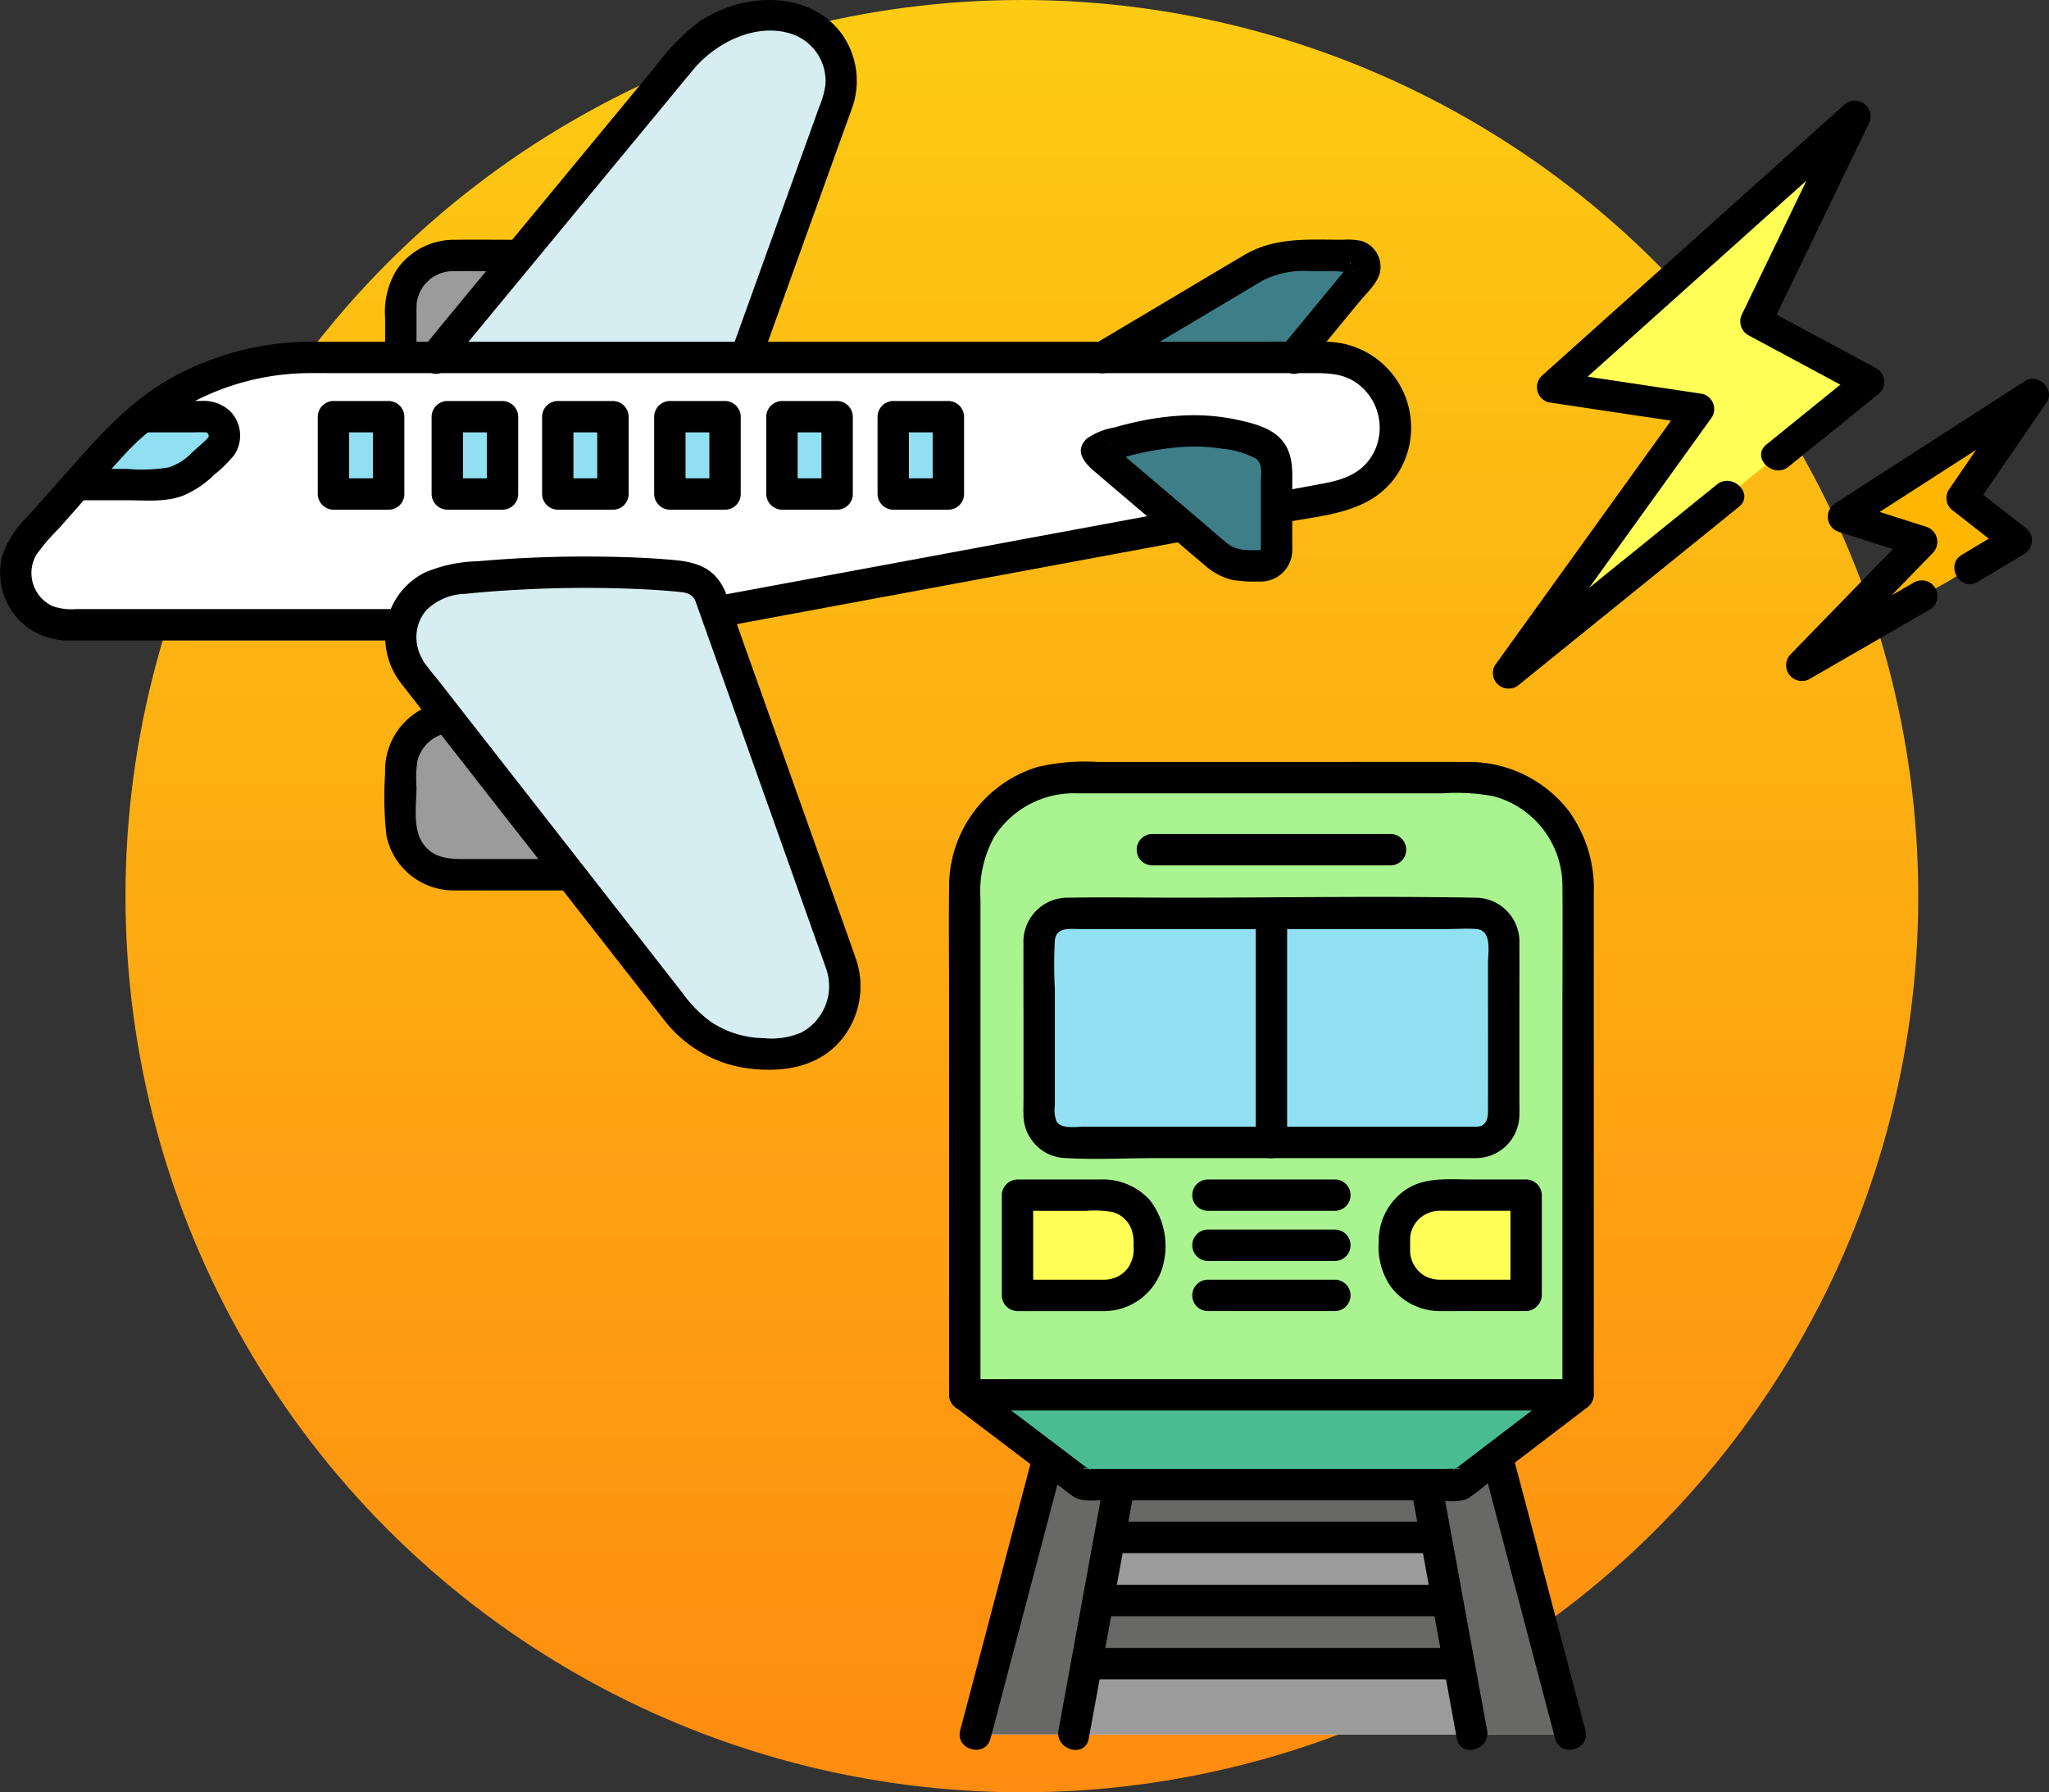
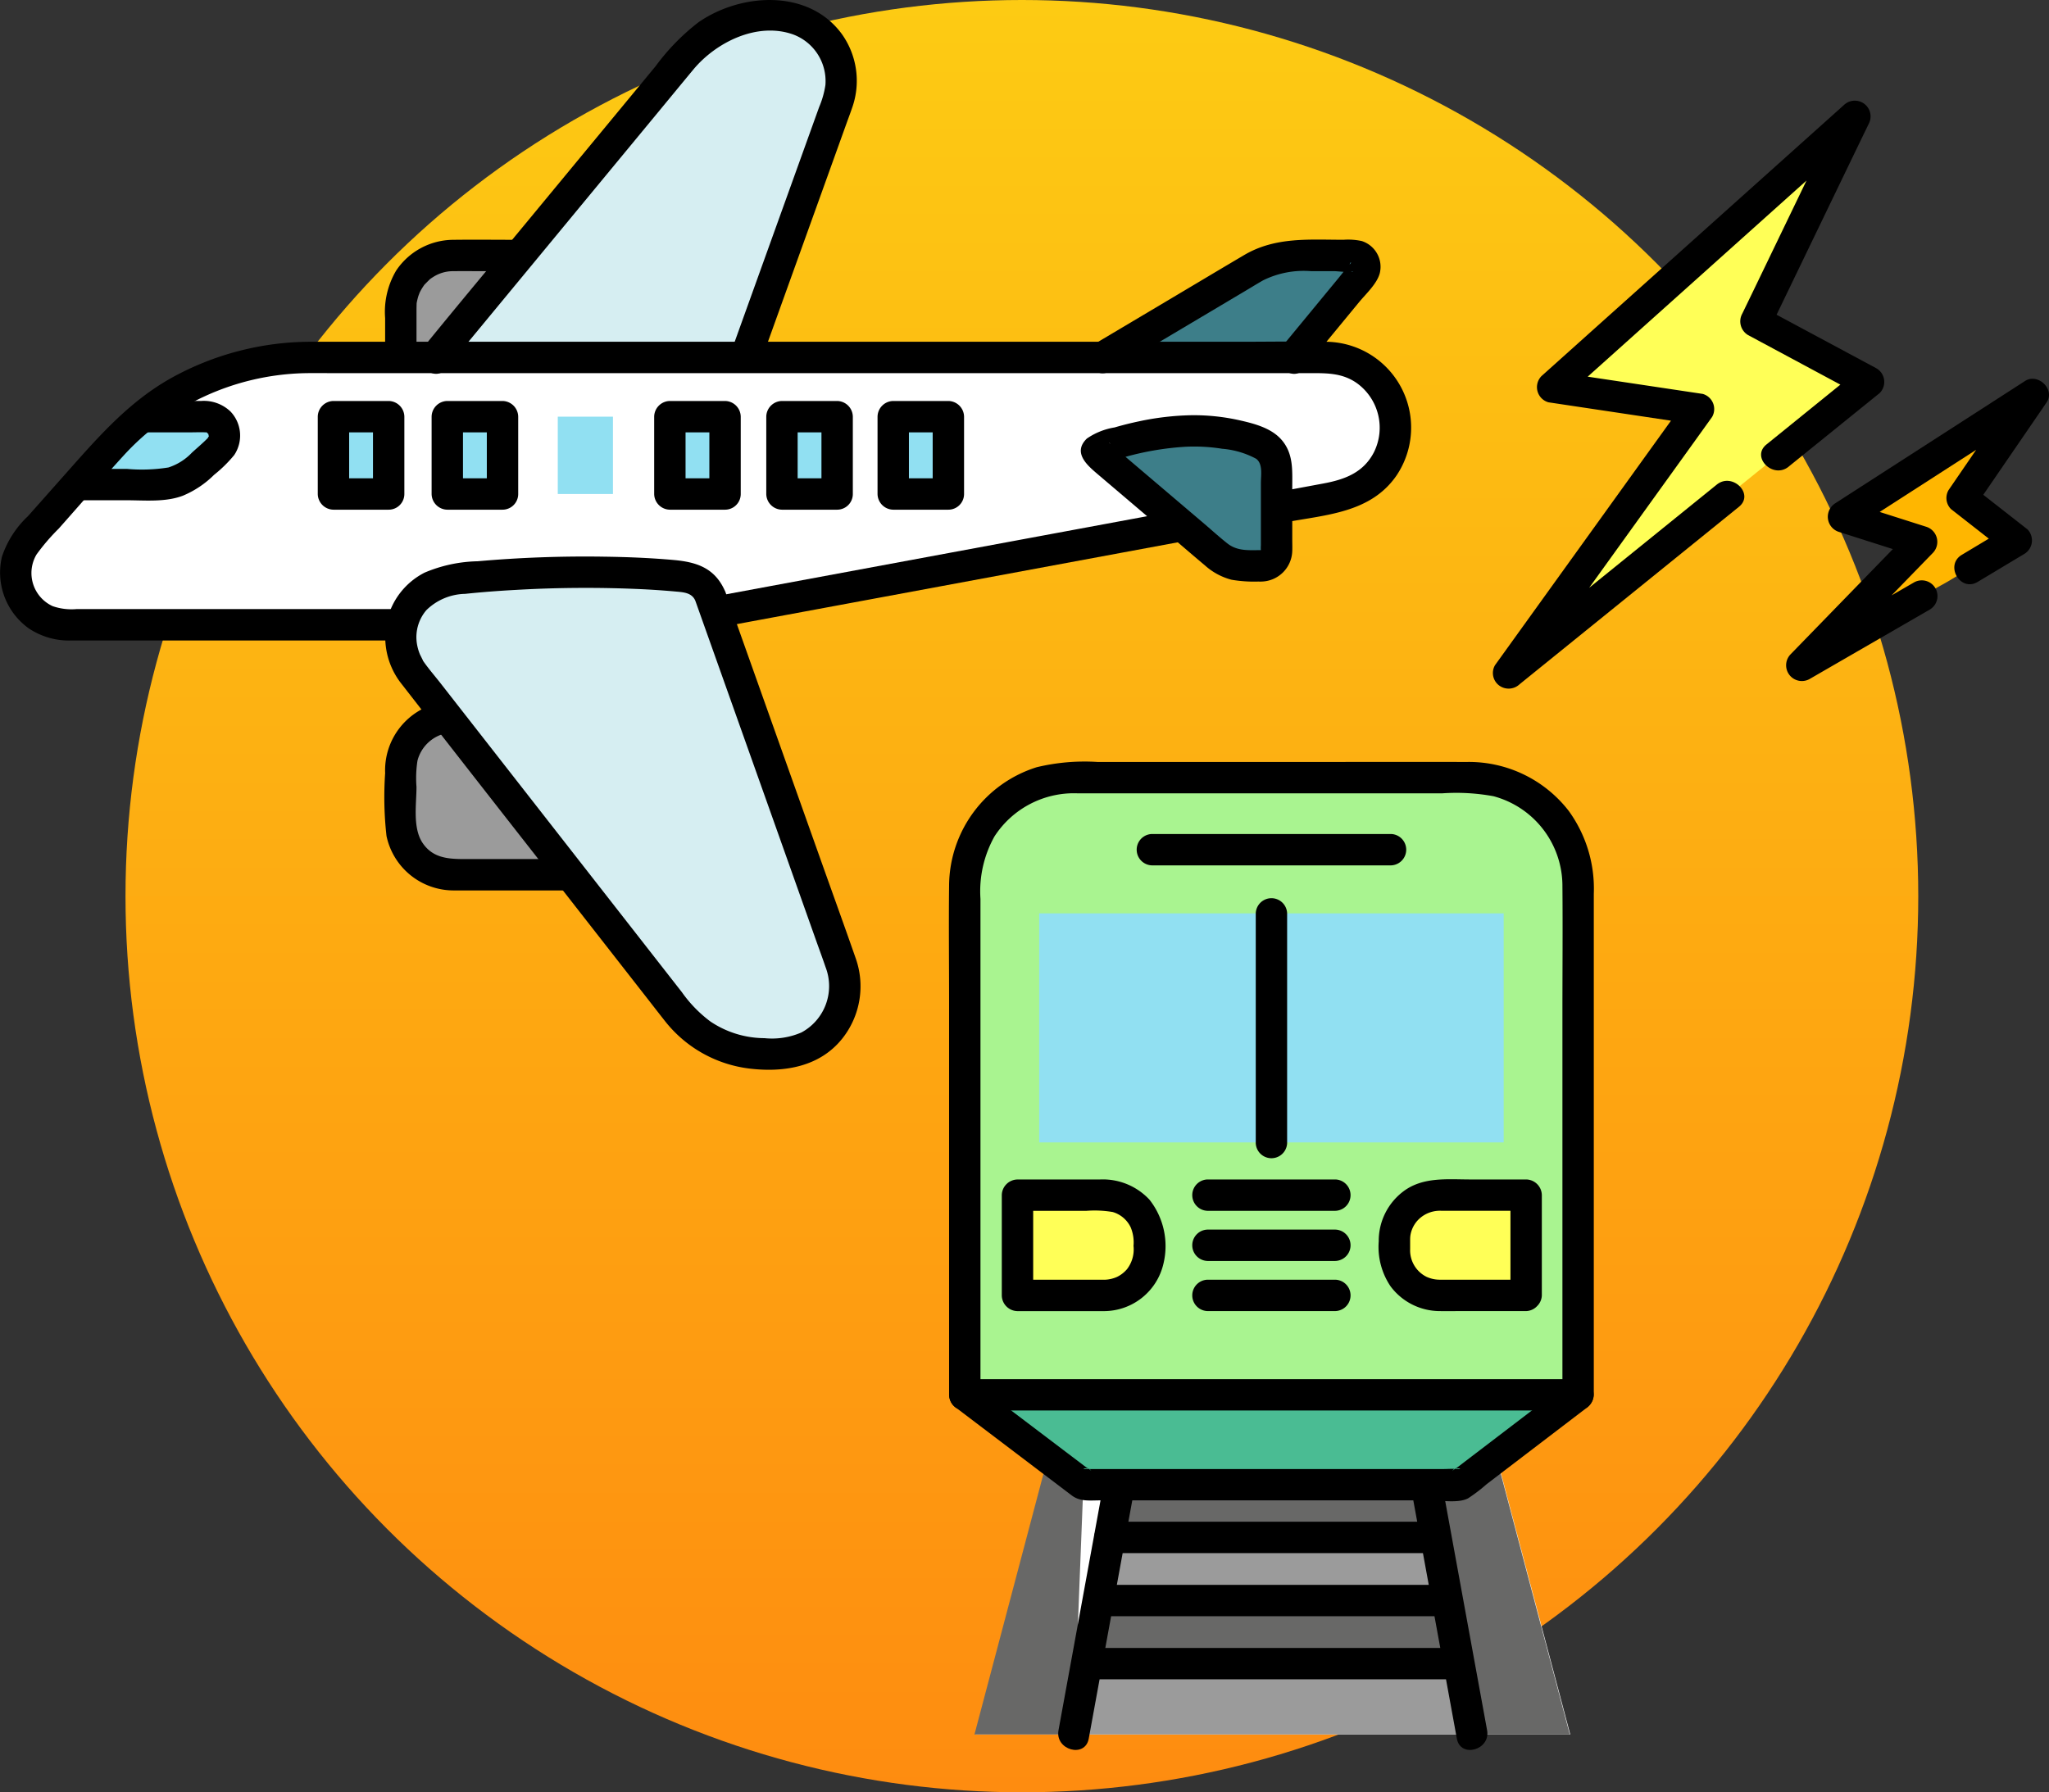
<svg xmlns="http://www.w3.org/2000/svg" width="228.585" height="200" viewBox="0 0 228.585 200">
  <rect x="0" y="0" width="228.585" height="200" fill="#333333" stroke="none" />
  <defs>
    <linearGradient id="linear-gradient" x1="0.5" x2="0.5" y2="1" gradientUnits="objectBoundingBox">
      <stop offset="0" stop-color="#fdcb13" />
      <stop offset="1" stop-color="#fe8c10" />
    </linearGradient>
    <clipPath id="clip-path">
      <rect id="長方形_245" data-name="長方形 245" width="228.585" height="195.275" fill="none" />
    </clipPath>
  </defs>
  <g id="グループ_292" data-name="グループ 292" transform="translate(-1276 -2846)">
    <circle id="楕円形_8" data-name="楕円形 8" cx="100" cy="100" r="100" transform="translate(1290 2846)" fill="url(#linear-gradient)" />
    <g id="グループ_192" data-name="グループ 192" transform="translate(1276 2846)">
      <g id="グループ_191" data-name="グループ 191" clip-path="url(#clip-path)">
        <path id="パス_1386" data-name="パス 1386" d="M147.847,39.887h-3.569l7.707-9.352a1.239,1.239,0,0,0-.956-2.027H144.62a8.991,8.991,0,0,0-4.591,1.261L123.006,39.887H83.182L93.408,11.459A7.236,7.236,0,0,0,86.6,1.774h-.688A12.489,12.489,0,0,0,76.28,6.311l-18.328,22.2H50.526a5.811,5.811,0,0,0-5.811,5.811v5.568H34.557A29.779,29.779,0,0,0,12.281,49.9L3.2,60.132A5.76,5.76,0,0,0,7.51,69.715H44.86l.012,0A6.755,6.755,0,0,0,45.891,74.9l4.3,5.51-.532-.332a5.813,5.813,0,0,0-4.948,5.748V91.8a5.811,5.811,0,0,0,5.811,5.811H63.635l11.92,15.259a12.291,12.291,0,0,0,9.687,4.725h1.523a7.5,7.5,0,0,0,7.07-10.018L79.913,68.294c-.187-.526.395.364,0,0L131.306,58.15l4.516,3.843a4.794,4.794,0,0,0,3.107,1.143h1.815a1.669,1.669,0,0,0,1.669-1.669v-4.8l.63-.084,6.233-1.156a7.834,7.834,0,0,0-1.429-15.537" fill="#fff" />
        <rect id="長方形_236" data-name="長方形 236" width="6.156" height="8.63" transform="translate(37.204 46.495)" fill="#91e0f2" />
        <rect id="長方形_237" data-name="長方形 237" width="6.156" height="8.63" transform="translate(49.904 46.495)" fill="#91e0f2" />
        <rect id="長方形_238" data-name="長方形 238" width="6.156" height="8.63" transform="translate(62.224 46.495)" fill="#91e0f2" />
        <rect id="長方形_239" data-name="長方形 239" width="6.156" height="8.63" transform="translate(74.73 46.495)" fill="#91e0f2" />
        <rect id="長方形_240" data-name="長方形 240" width="6.156" height="8.63" transform="translate(87.235 46.495)" fill="#91e0f2" />
        <rect id="長方形_241" data-name="長方形 241" width="6.156" height="8.63" transform="translate(99.648 46.495)" fill="#91e0f2" />
        <path id="パス_1387" data-name="パス 1387" d="M16.413,46.495H22.93a2.118,2.118,0,0,1,1.433,3.677L22,52.342a6.564,6.564,0,0,1-4.445,1.733H8.91" fill="#91e0f2" />
        <path id="パス_1388" data-name="パス 1388" d="M123.007,39.887l17.022-10.118a8.991,8.991,0,0,1,4.591-1.261h6.409a1.239,1.239,0,0,1,.956,2.027l-7.707,9.352" fill="#3d7e89" />
        <path id="パス_1389" data-name="パス 1389" d="M140.745,63.137H138.93a4.794,4.794,0,0,1-3.107-1.143L122.474,50.636a.315.315,0,0,1,.1-.534c6.512-2.281,12.543-2.783,17.878-.712a3.03,3.03,0,0,1,1.961,2.815v9.263a1.669,1.669,0,0,1-1.669,1.669" fill="#3d7e89" />
        <path id="パス_1390" data-name="パス 1390" d="M63.563,97.612H50.526A5.811,5.811,0,0,1,44.715,91.8V85.824a5.813,5.813,0,0,1,4.949-5.748" fill="#9b9b9b" />
        <path id="パス_1391" data-name="パス 1391" d="M57.82,28.508H50.526a5.811,5.811,0,0,0-5.811,5.811V39h3.842" fill="#9b9b9b" />
        <path id="パス_1392" data-name="パス 1392" d="M79.26,66.578a3.334,3.334,0,0,0-2.77-2.207,130.376,130.376,0,0,0-25.593.264c-5.915.748-7.59,6.423-5.006,10.262l29.664,37.975a12.292,12.292,0,0,0,9.687,4.725h1.523a7.5,7.5,0,0,0,7.07-10.018Z" fill="#d6eef2" />
        <path id="パス_1393" data-name="パス 1393" d="M48.557,39.887,76.281,6.311a12.489,12.489,0,0,1,9.631-4.537H86.6a7.236,7.236,0,0,1,6.809,9.685L83.183,39.887" fill="#d6eef2" />
        <path id="パス_1394" data-name="パス 1394" d="M130.538,57.127l-17.326,3.215L85.755,65.436l-6.307,1.17c-2.212.411-1.275,3.785.93,3.375L97.7,66.767l27.458-5.095,6.306-1.17c2.212-.41,1.275-3.784-.93-3.375" />
        <path id="パス_1395" data-name="パス 1395" d="M44.861,67.965H8.557a6.475,6.475,0,0,1-2.684-.326,4.065,4.065,0,0,1-1.8-5.761,23.014,23.014,0,0,1,2.479-2.891c2.409-2.715,4.784-5.464,7.23-8.144A28.22,28.22,0,0,1,33.76,41.648c.991-.026,1.984-.011,2.976-.011H146.362c1.784,0,3.455.015,5.016,1.122a6.137,6.137,0,0,1,1.9,7.7c-1.19,2.31-3.3,3.06-5.68,3.5l-5.025.933c-2.212.41-1.275,3.784.93,3.375,4.5-.835,9.423-1.063,12.278-5.185a9.58,9.58,0,0,0-7.939-14.946c-3.135-.056-6.276,0-9.412,0H38.789q-1.986,0-3.972,0a32.165,32.165,0,0,0-15.793,4.091c-4.563,2.578-7.885,6.329-11.3,10.18L3.118,57.6a10.928,10.928,0,0,0-2.9,4.521,7.658,7.658,0,0,0,3.013,8.014,8.059,8.059,0,0,0,4.791,1.334H44.861a1.751,1.751,0,0,0,0-3.5" />
        <path id="パス_1396" data-name="パス 1396" d="M80.948,66.112c-1.1-2.65-3.077-3.38-5.773-3.622-2.6-.233-5.2-.338-7.805-.372a136.245,136.245,0,0,0-14.085.512,15.943,15.943,0,0,0-5.919,1.27,8.068,8.068,0,0,0-3.846,4.241,8.382,8.382,0,0,0,1.228,8.113q8.76,11.256,17.561,22.481l9.755,12.487c.709.909,1.415,1.821,2.129,2.727a14.146,14.146,0,0,0,9.5,5.3c3.791.438,7.737-.195,10.255-3.337a9.374,9.374,0,0,0,1.489-9.048c-1.251-3.583-2.543-7.153-3.815-10.729L81.167,66.728l-.219-.616c-.749-2.107-4.132-1.2-3.375.93Q81.8,78.93,86.025,90.817q2.5,7.04,5,14.08c.357,1.006.73,2.008,1.073,3.019a5.876,5.876,0,0,1-2.685,7.291,8.264,8.264,0,0,1-4.133.639,10.876,10.876,0,0,1-6.035-1.864,14.56,14.56,0,0,1-3.181-3.275l-7.356-9.417L49.131,76.222c-.632-.809-1.325-1.6-1.908-2.443-.029-.041-.066-.077-.093-.118.248.386-.249-.563-.281-.64a5.283,5.283,0,0,1-.357-1.318,4.636,4.636,0,0,1,1.081-3.625,6.355,6.355,0,0,1,4.318-1.81c1.885-.2,3.777-.34,5.669-.443a135.576,135.576,0,0,1,14.284-.067q1.762.09,3.522.249c.847.078,1.825.113,2.207,1.035a1.811,1.811,0,0,0,2.153,1.223,1.761,1.761,0,0,0,1.222-2.153" />
        <path id="パス_1397" data-name="パス 1397" d="M63.563,95.862h-11.6c-1.846,0-3.631-.058-4.8-1.772-1.155-1.694-.7-4.349-.7-6.287a12.469,12.469,0,0,1,.111-2.923,4.2,4.2,0,0,1,3.553-3.117,1.764,1.764,0,0,0,1.222-2.153A1.791,1.791,0,0,0,49.2,78.388a7.707,7.707,0,0,0-6.233,7.879,38.86,38.86,0,0,0,.151,7.017,7.658,7.658,0,0,0,7.579,6.078c2.179.014,4.359,0,6.538,0h6.33a1.751,1.751,0,0,0,0-3.5" />
        <path id="パス_1398" data-name="パス 1398" d="M46.465,39.887V36.329c0-.608,0-1.216,0-1.825,0-.184.008-.368.011-.552.008-.341.009-.167,0-.075a4.069,4.069,0,0,1,.087-.437c.033-.144.072-.285.117-.426.018-.057.2-.509.076-.233a5.25,5.25,0,0,1,.326-.61c.075-.123.154-.243.239-.359.181-.247-.267.259.1-.115.161-.163.322-.325.485-.485.375-.369-.131.08.116-.1.139-.1.284-.195.432-.283a4.068,4.068,0,0,1,2.112-.569c1.159-.014,2.32,0,3.479,0H57.82a1.751,1.751,0,0,0,0-3.5c-2.418,0-4.838-.03-7.256,0A7.721,7.721,0,0,0,44.2,30.187,9.049,9.049,0,0,0,42.965,35.5v4.387a1.751,1.751,0,0,0,3.5,0" />
        <path id="パス_1399" data-name="パス 1399" d="M49.794,41.125,73.6,12.3c1.251-1.515,2.5-3.035,3.753-4.546,2.528-3.037,7.1-5.322,11.1-3.92a5.551,5.551,0,0,1,3.63,5.651,10.04,10.04,0,0,1-.7,2.463l-3.032,8.427Q84.922,29.9,81.5,39.422c-.764,2.124,2.617,3.038,3.375.931q3.079-8.562,6.16-17.125,1.739-4.835,3.478-9.671c.2-.543.4-1.084.587-1.631a9,9,0,0,0-1.156-8.087c-3.691-5.1-11.255-4.658-16.027-1.351a24.53,24.53,0,0,0-4.778,4.9L58.889,24.638c-3.79,4.591-7.613,9.156-11.372,13.772-.065.081-.132.16-.2.24-1.424,1.724,1.039,4.214,2.475,2.475" />
        <path id="パス_1400" data-name="パス 1400" d="M43.36,53.375H37.2l1.75,1.75v-8.63l-1.75,1.75H43.36l-1.75-1.75v8.63a1.75,1.75,0,0,0,3.5,0v-8.63a1.776,1.776,0,0,0-1.75-1.75H37.2a1.776,1.776,0,0,0-1.75,1.75v8.63a1.776,1.776,0,0,0,1.75,1.75H43.36a1.75,1.75,0,0,0,0-3.5" />
        <path id="パス_1401" data-name="パス 1401" d="M56.06,53.375H49.9l1.75,1.75v-8.63l-1.75,1.75H56.06l-1.75-1.75v8.63a1.75,1.75,0,0,0,3.5,0v-8.63a1.776,1.776,0,0,0-1.75-1.75H49.9a1.776,1.776,0,0,0-1.75,1.75v8.63a1.776,1.776,0,0,0,1.75,1.75H56.06a1.75,1.75,0,0,0,0-3.5" />
-         <path id="パス_1402" data-name="パス 1402" d="M68.38,53.375H62.224l1.75,1.75v-8.63l-1.75,1.75H68.38l-1.75-1.75v8.63a1.75,1.75,0,0,0,3.5,0v-8.63a1.776,1.776,0,0,0-1.75-1.75H62.224a1.776,1.776,0,0,0-1.75,1.75v8.63a1.776,1.776,0,0,0,1.75,1.75H68.38a1.75,1.75,0,0,0,0-3.5" />
        <path id="パス_1403" data-name="パス 1403" d="M80.886,53.375H74.73l1.75,1.75v-8.63l-1.75,1.75h6.156l-1.75-1.75v8.63a1.75,1.75,0,0,0,3.5,0v-8.63a1.776,1.776,0,0,0-1.75-1.75H74.73a1.776,1.776,0,0,0-1.75,1.75v8.63a1.776,1.776,0,0,0,1.75,1.75h6.156a1.75,1.75,0,0,0,0-3.5" />
        <path id="パス_1404" data-name="パス 1404" d="M93.391,53.375H87.235l1.75,1.75v-8.63l-1.75,1.75h6.156l-1.75-1.75v8.63a1.75,1.75,0,0,0,3.5,0v-8.63a1.776,1.776,0,0,0-1.75-1.75H87.235a1.776,1.776,0,0,0-1.75,1.75v8.63a1.776,1.776,0,0,0,1.75,1.75h6.156a1.75,1.75,0,0,0,0-3.5" />
        <path id="パス_1405" data-name="パス 1405" d="M105.8,53.375H99.648l1.75,1.75v-8.63l-1.75,1.75H105.8l-1.75-1.75v8.63a1.75,1.75,0,0,0,3.5,0v-8.63a1.776,1.776,0,0,0-1.75-1.75H99.648a1.776,1.776,0,0,0-1.75,1.75v8.63a1.776,1.776,0,0,0,1.75,1.75H105.8a1.75,1.75,0,0,0,0-3.5" />
        <path id="パス_1406" data-name="パス 1406" d="M16.413,48.245h4.872c.546,0,1.1-.026,1.645,0,.319.015.03.013.286.1-.243-.087.074.184-.05-.054.047.091.109.2.162.282-.163-.258-.057.237-.032-.1-.007.1,0,.226,0,.327l.009-.14q-.092.292-.005.056c-.29.215.106-.069-.173.217-.54.552-1.146,1.054-1.716,1.577a6.247,6.247,0,0,1-2.624,1.654,18.721,18.721,0,0,1-4.632.159H8.91a1.751,1.751,0,0,0,0,3.5h5.168c2.061,0,4.373.237,6.331-.511a10.869,10.869,0,0,0,3.476-2.327,14.952,14.952,0,0,0,2.243-2.206,3.9,3.9,0,0,0-.415-4.86,4.312,4.312,0,0,0-3.294-1.176H16.413a1.751,1.751,0,0,0,0,3.5" />
        <path id="パス_1407" data-name="パス 1407" d="M123.89,41.4l15.085-8.966c.644-.383,1.283-.779,1.934-1.15a10.207,10.207,0,0,1,5.374-1.024h2.632c.266,0,1.892.2,2.066,0-.444.516-.546-1.176-.249-.94,0,0-.228.278-.241.292-.409.446-.776.942-1.161,1.409l-6.288,7.63c-1.422,1.726,1.04,4.216,2.474,2.475l6.095-7.4c.758-.92,2.014-2.066,2.319-3.25a3.021,3.021,0,0,0-2-3.575,7.164,7.164,0,0,0-2.042-.146c-3.857,0-7.611-.342-11.079,1.7-2.837,1.673-5.662,3.366-8.493,5.048l-8.19,4.868c-1.934,1.15-.176,4.177,1.767,3.022" />
        <path id="パス_1408" data-name="パス 1408" d="M140.745,61.387c-1.366,0-2.686.151-3.826-.751-.87-.688-1.7-1.442-2.54-2.161l-8.467-7.2-1.593-1.355c-.143-.122-.283-.249-.43-.366-.181-.144-.161-.261-.009.013q.089.675.176,1.349l.039-.206-.45.773.167-.14-.772.451a32.25,32.25,0,0,1,9.088-1.934,19.811,19.811,0,0,1,4.221.217,9.658,9.658,0,0,1,3.78,1.113c.781.573.535,1.852.535,2.7v6.972a3.306,3.306,0,0,0,0,.545c.016.087-.02,0,.081-.012-2.23.18-2.249,3.681,0,3.5a3.516,3.516,0,0,0,3.419-3.419c.018-.409,0-.822,0-1.231V54.375c0-1.909.15-3.778-1.225-5.332-1.152-1.3-3.055-1.784-4.692-2.153a23.2,23.2,0,0,0-5.434-.554,30.569,30.569,0,0,0-5.733.676q-1.38.288-2.736.685a7.607,7.607,0,0,0-3.09,1.237c-1.586,1.53-.041,2.92,1.1,3.892l8.7,7.4c1.123.956,2.238,1.921,3.369,2.867a7.131,7.131,0,0,0,2.97,1.6,14.948,14.948,0,0,0,3.349.186,1.751,1.751,0,0,0,0-3.5" />
        <path id="パス_1409" data-name="パス 1409" d="M196,52.694l12.457-10.075L195.892,35.87l11.053-22.921L173.2,43.2l16.289,2.444-21.2,29.462,24.47-19.791" fill="#ffff57" />
        <path id="パス_1410" data-name="パス 1410" d="M214.392,66.509l-13.419,7.757L214.392,60.46l-8.765-2.793L226.8,44.027l-7.912,11.546,6.05,4.731-7.757,4.655" fill="#ffb600" />
        <path id="パス_1411" data-name="パス 1411" d="M199.539,52.071,209.7,43.856a1.761,1.761,0,0,0-.354-2.749l-12.567-6.748q.315,1.2.628,2.394,4.83-10.014,9.659-20.029l1.4-2.892a1.758,1.758,0,0,0-2.749-2.121l-11.379,10.2L176.167,38.2l-4.2,3.767a1.76,1.76,0,0,0,.772,2.925l16.289,2.443-1.045-2.571-18.57,25.807-2.631,3.656a1.737,1.737,0,0,0,.451,2.257,1.779,1.779,0,0,0,2.3-.137L190.911,59.05l3.088-2.5c1.752-1.417-.738-3.88-2.475-2.475L170.143,71.371q-1.545,1.248-3.088,2.5l2.748,2.12,18.57-25.806L191,46.527a1.758,1.758,0,0,0-1.046-2.571l-16.29-2.443q.387,1.462.773,2.925l11.379-10.2,18.162-16.283,4.2-3.767-2.748-2.121q-4.83,10.014-9.659,20.029l-1.4,2.893a1.783,1.783,0,0,0,.628,2.394l12.566,6.749-.354-2.749L197.064,49.6c-1.752,1.417.738,3.88,2.475,2.475" />
        <path id="パス_1412" data-name="パス 1412" d="M213.509,65,200.09,72.755l2.12,2.748q6.709-6.9,13.42-13.807a1.77,1.77,0,0,0-.773-2.925l-8.765-2.792q.21,1.6.418,3.2l18.544-11.944,2.633-1.7-2.395-2.395L217.38,54.689a1.748,1.748,0,0,0,.274,2.12l6.05,4.732.354-2.749q-2.6,1.562-5.2,3.121c-1.929,1.158-.172,4.185,1.767,3.022l5.2-3.12a1.763,1.763,0,0,0,.354-2.749q-3.025-2.366-6.05-4.732l.273,2.121,7.912-11.545c.993-1.448-.958-3.319-2.394-2.4L207.377,54.459l-2.633,1.7a1.774,1.774,0,0,0,.418,3.2l8.765,2.792q-.386-1.462-.772-2.925l-13.42,13.808a1.758,1.758,0,0,0,2.121,2.748l13.42-7.757A1.751,1.751,0,0,0,213.509,65" />
        <path id="パス_1413" data-name="パス 1413" d="M166.693,86.778h-49.7a9.359,9.359,0,0,0-9.359,9.358v59.508l9.305,7.055-8.125,30.847h66.365l-8.213-30.964,9.089-6.938V96.136a9.358,9.358,0,0,0-9.358-9.358" fill="#fff" />
        <path id="パス_1414" data-name="パス 1414" d="M162.911,165.348H120.859l-13.229-9.705V95.734a9.329,9.329,0,0,1,9.329-9.329h49.763a9.329,9.329,0,0,1,9.329,9.329v59.909Z" fill="#a9f490" />
        <path id="パス_1415" data-name="パス 1415" d="M162.911,165.348H120.859l-13.229-9.705h68.421Z" fill="#4abc93" />
        <rect id="長方形_242" data-name="長方形 242" width="51.821" height="25.559" transform="translate(115.93 101.921)" fill="#91e0f2" />
        <path id="パス_1416" data-name="パス 1416" d="M123.419,144.552H113.29V133.364h10.129a4.831,4.831,0,0,1,4.831,4.831v1.526a4.831,4.831,0,0,1-4.831,4.831" fill="#ffff57" />
        <path id="パス_1417" data-name="パス 1417" d="M160.868,144.552H171V133.364H160.868a4.831,4.831,0,0,0-4.831,4.831v1.526a4.831,4.831,0,0,0,4.831,4.831" fill="#ffff57" />
-         <path id="パス_1418" data-name="パス 1418" d="M119.772,193.546H108.71l8.224-31.077,3.925,3.206h4Z" fill="#686867" />
+         <path id="パス_1418" data-name="パス 1418" d="M119.772,193.546H108.71l8.224-31.077,3.925,3.206Z" fill="#686867" />
        <path id="パス_1419" data-name="パス 1419" d="M164.066,193.546h11.062L166.9,162.469l-3.925,3.206h-4.005Z" fill="#686867" />
        <path id="パス_1420" data-name="パス 1420" d="M164.066,193.546H119.772l4.65-27.871H159.4Z" fill="#9b9b9b" />
        <rect id="長方形_243" data-name="長方形 243" width="34.978" height="5.883" transform="translate(124.643 165.675)" fill="#686867" />
        <rect id="長方形_244" data-name="長方形 244" width="42.001" height="5.883" transform="translate(120.91 178.961)" fill="#686867" />
        <path id="パス_1421" data-name="パス 1421" d="M176.051,153.893H107.63q.876.874,1.75,1.75V100.308a12.545,12.545,0,0,1,1.568-6.982,10.553,10.553,0,0,1,9.261-4.8H160.9a22.957,22.957,0,0,1,5.717.324,10.37,10.37,0,0,1,7.686,10.03c.042,4.7,0,9.393,0,14.088v42.674a1.751,1.751,0,0,0,3.5,0V99.749a14.793,14.793,0,0,0-2.789-9.252,14.078,14.078,0,0,0-11.393-5.47c-6.181-.012-12.363,0-18.544,0H122.451a22.817,22.817,0,0,0-6.794.585,13.935,13.935,0,0,0-9.777,13.167c-.05,4.332,0,8.668,0,13v43.864a1.776,1.776,0,0,0,1.75,1.75h68.421a1.751,1.751,0,0,0,0-3.5" />
-         <path id="パス_1422" data-name="パス 1422" d="M164.751,125.73H120.858c-.882,0-2.477.284-3.007-.619a3.621,3.621,0,0,1-.171-1.732V110.364a49.84,49.84,0,0,1,0-5.439c.17-1.509,1.66-1.254,2.767-1.254h41.16c1.024,0,2.094-.09,3.115,0,1.77.156,1.279,2.612,1.279,3.853,0,5.493.014,10.985,0,16.478,0,.845-.214,1.672-1.25,1.728-2.24.121-2.255,3.621,0,3.5a4.857,4.857,0,0,0,4.75-4.752c.025-.592,0-1.191,0-1.784V113.46c0-2.687.013-5.374,0-8.061a4.921,4.921,0,0,0-4.927-5.228c-11-.194-22.017,0-33.017,0-4.148,0-8.3-.074-12.449,0a4.923,4.923,0,0,0-4.928,5.228c-.015,2.687,0,5.374,0,8.061v9.234c0,.592-.025,1.19,0,1.782a4.834,4.834,0,0,0,4.587,4.745c3.434.206,6.938.009,10.377.009h35.607a1.751,1.751,0,0,0,0-3.5" />
        <path id="パス_1423" data-name="パス 1423" d="M123.206,142.8h-9.695l1.75,1.75V133.364l-1.75,1.75H121.2a12.049,12.049,0,0,1,2.935.134,3.22,3.22,0,0,1,2,1.7,4.373,4.373,0,0,1,.319,2.077,3.617,3.617,0,0,1-.726,2.6,3.471,3.471,0,0,1-1.109.861,3.689,3.689,0,0,1-1.415.319c-2.249.046-2.257,3.546,0,3.5a6.824,6.824,0,0,0,6.586-5.277,8.368,8.368,0,0,0-1.552-7.153,7.1,7.1,0,0,0-5.561-2.258h-9.168a1.776,1.776,0,0,0-1.75,1.75v11.188a1.776,1.776,0,0,0,1.75,1.75h9.695a1.751,1.751,0,0,0,0-3.5" />
        <path id="パス_1424" data-name="パス 1424" d="M170.259,142.8h-8.893c-.252,0-.5,0-.756,0a3.6,3.6,0,0,1-1.461-.319,3.3,3.3,0,0,1-1.835-3.092c0-.271,0-.542,0-.813,0-.071,0-.143,0-.214a3.96,3.96,0,0,1,.021-.444,3.228,3.228,0,0,1,.931-1.854,3.4,3.4,0,0,1,2.6-.952h9.39l-1.75-1.75v11.188a1.751,1.751,0,0,0,3.5,0V133.364a1.776,1.776,0,0,0-1.75-1.75h-6.226c-2.555,0-5.282-.313-7.458,1.32a6.9,6.9,0,0,0-2.761,5.59,7.851,7.851,0,0,0,1.32,5.017,6.863,6.863,0,0,0,5.456,2.761c.807.012,1.616,0,2.423,0h7.246a1.751,1.751,0,0,0,0-3.5" />
        <path id="パス_1425" data-name="パス 1425" d="M134.7,135.113h14.275a1.751,1.751,0,0,0,0-3.5H134.7a1.751,1.751,0,0,0,0,3.5" />
        <path id="パス_1426" data-name="パス 1426" d="M134.7,146.3h14.275a1.751,1.751,0,0,0,0-3.5H134.7a1.751,1.751,0,0,0,0,3.5" />
        <path id="パス_1427" data-name="パス 1427" d="M134.7,140.708h14.275a1.751,1.751,0,0,0,0-3.5H134.7a1.751,1.751,0,0,0,0,3.5" />
        <path id="パス_1428" data-name="パス 1428" d="M143.591,127.552V101.92a1.751,1.751,0,0,0-3.5,0v25.632a1.751,1.751,0,0,0,3.5,0" />
        <path id="パス_1429" data-name="パス 1429" d="M128.5,96.565h26.685a1.751,1.751,0,0,0,0-3.5H128.5a1.751,1.751,0,0,0,0,3.5" />
        <path id="パス_1430" data-name="パス 1430" d="M106.747,157.154l12.821,9.722c.937.71,2.018.548,3.139.548H159.68c1.145,0,3.047.345,4.114-.239a17.943,17.943,0,0,0,2.054-1.567l4.516-3.449,6.57-5.015a1.81,1.81,0,0,0,.628-2.394,1.759,1.759,0,0,0-2.394-.628l-12.618,9.632c-.1.075-.475.268-.518.4.2-.583,1.3-.172.648-.236-.564-.056-1.163,0-1.729,0H121.757c-.217,0-.45-.022-.667,0-.649.064.445-.346.648.236-.053-.154-.484-.367-.608-.462l-1.606-1.217-4.4-3.334-6.614-5.015a1.762,1.762,0,0,0-2.395.628,1.791,1.791,0,0,0,.628,2.394" />
-         <path id="パス_1431" data-name="パス 1431" d="M110.5,194.011l7.128-27.065,1-3.782c.574-2.18-2.8-3.11-3.375-.931L108.118,189.3l-1,3.783c-.574,2.18,2.8,3.11,3.375.93" />
        <path id="パス_1432" data-name="パス 1432" d="M123.177,165.209l-4.458,24.4q-.316,1.735-.634,3.47c-.4,2.2,2.97,3.147,3.375.931l4.458-24.4q.316-1.735.634-3.471c.4-2.2-2.97-3.146-3.375-.93" />
-         <path id="パス_1433" data-name="パス 1433" d="M165.363,163.164l7.128,27.065,1,3.782c.573,2.177,3.95,1.254,3.375-.93l-7.128-27.065-1-3.782c-.573-2.177-3.95-1.254-3.375.93" />
        <path id="パス_1434" data-name="パス 1434" d="M157.433,166.139l4.458,24.4.634,3.47c.4,2.213,3.778,1.276,3.375-.93l-4.458-24.4q-.316-1.735-.634-3.47c-.4-2.213-3.778-1.276-3.375.93" />
        <path id="パス_1435" data-name="パス 1435" d="M159.842,169.808H123.77a1.751,1.751,0,0,0,0,3.5h36.072a1.751,1.751,0,0,0,0-3.5" />
        <path id="パス_1436" data-name="パス 1436" d="M161.289,176.849H123a1.751,1.751,0,0,0,0,3.5h38.291a1.751,1.751,0,0,0,0-3.5" />
        <path id="パス_1437" data-name="パス 1437" d="M162.35,183.889H121.262a1.751,1.751,0,0,0,0,3.5H162.35a1.751,1.751,0,0,0,0-3.5" />
      </g>
    </g>
  </g>
</svg>